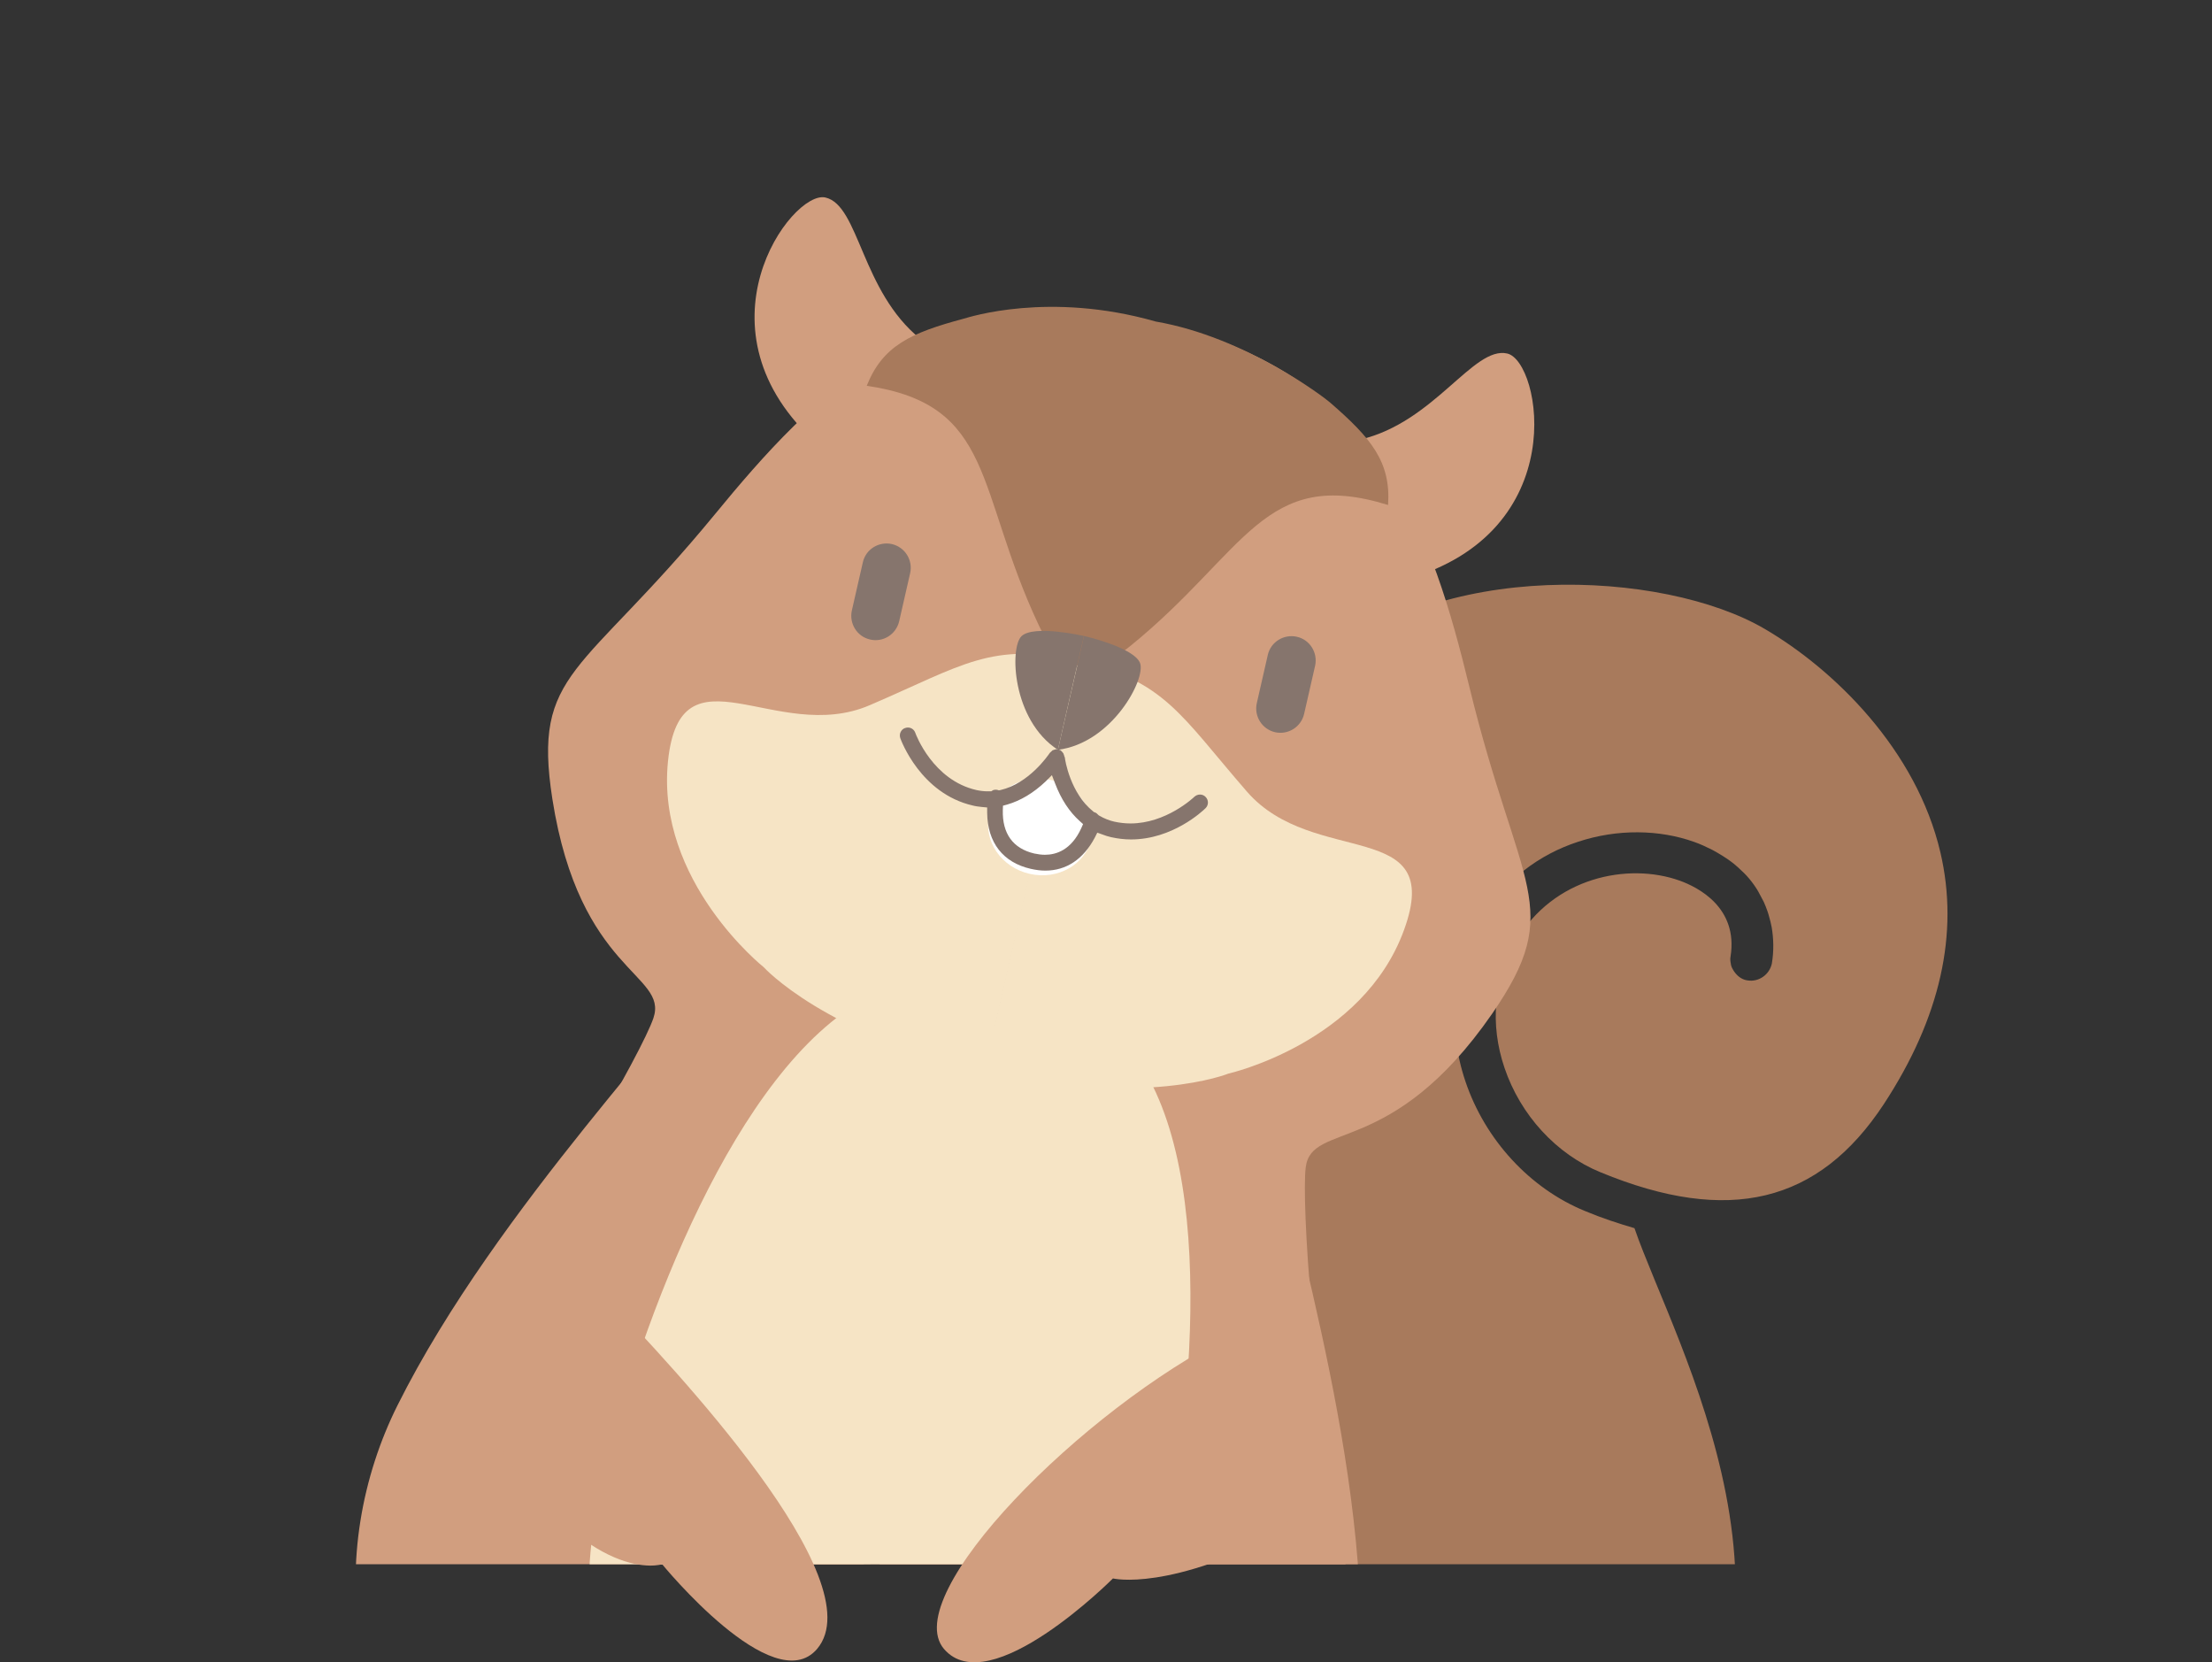
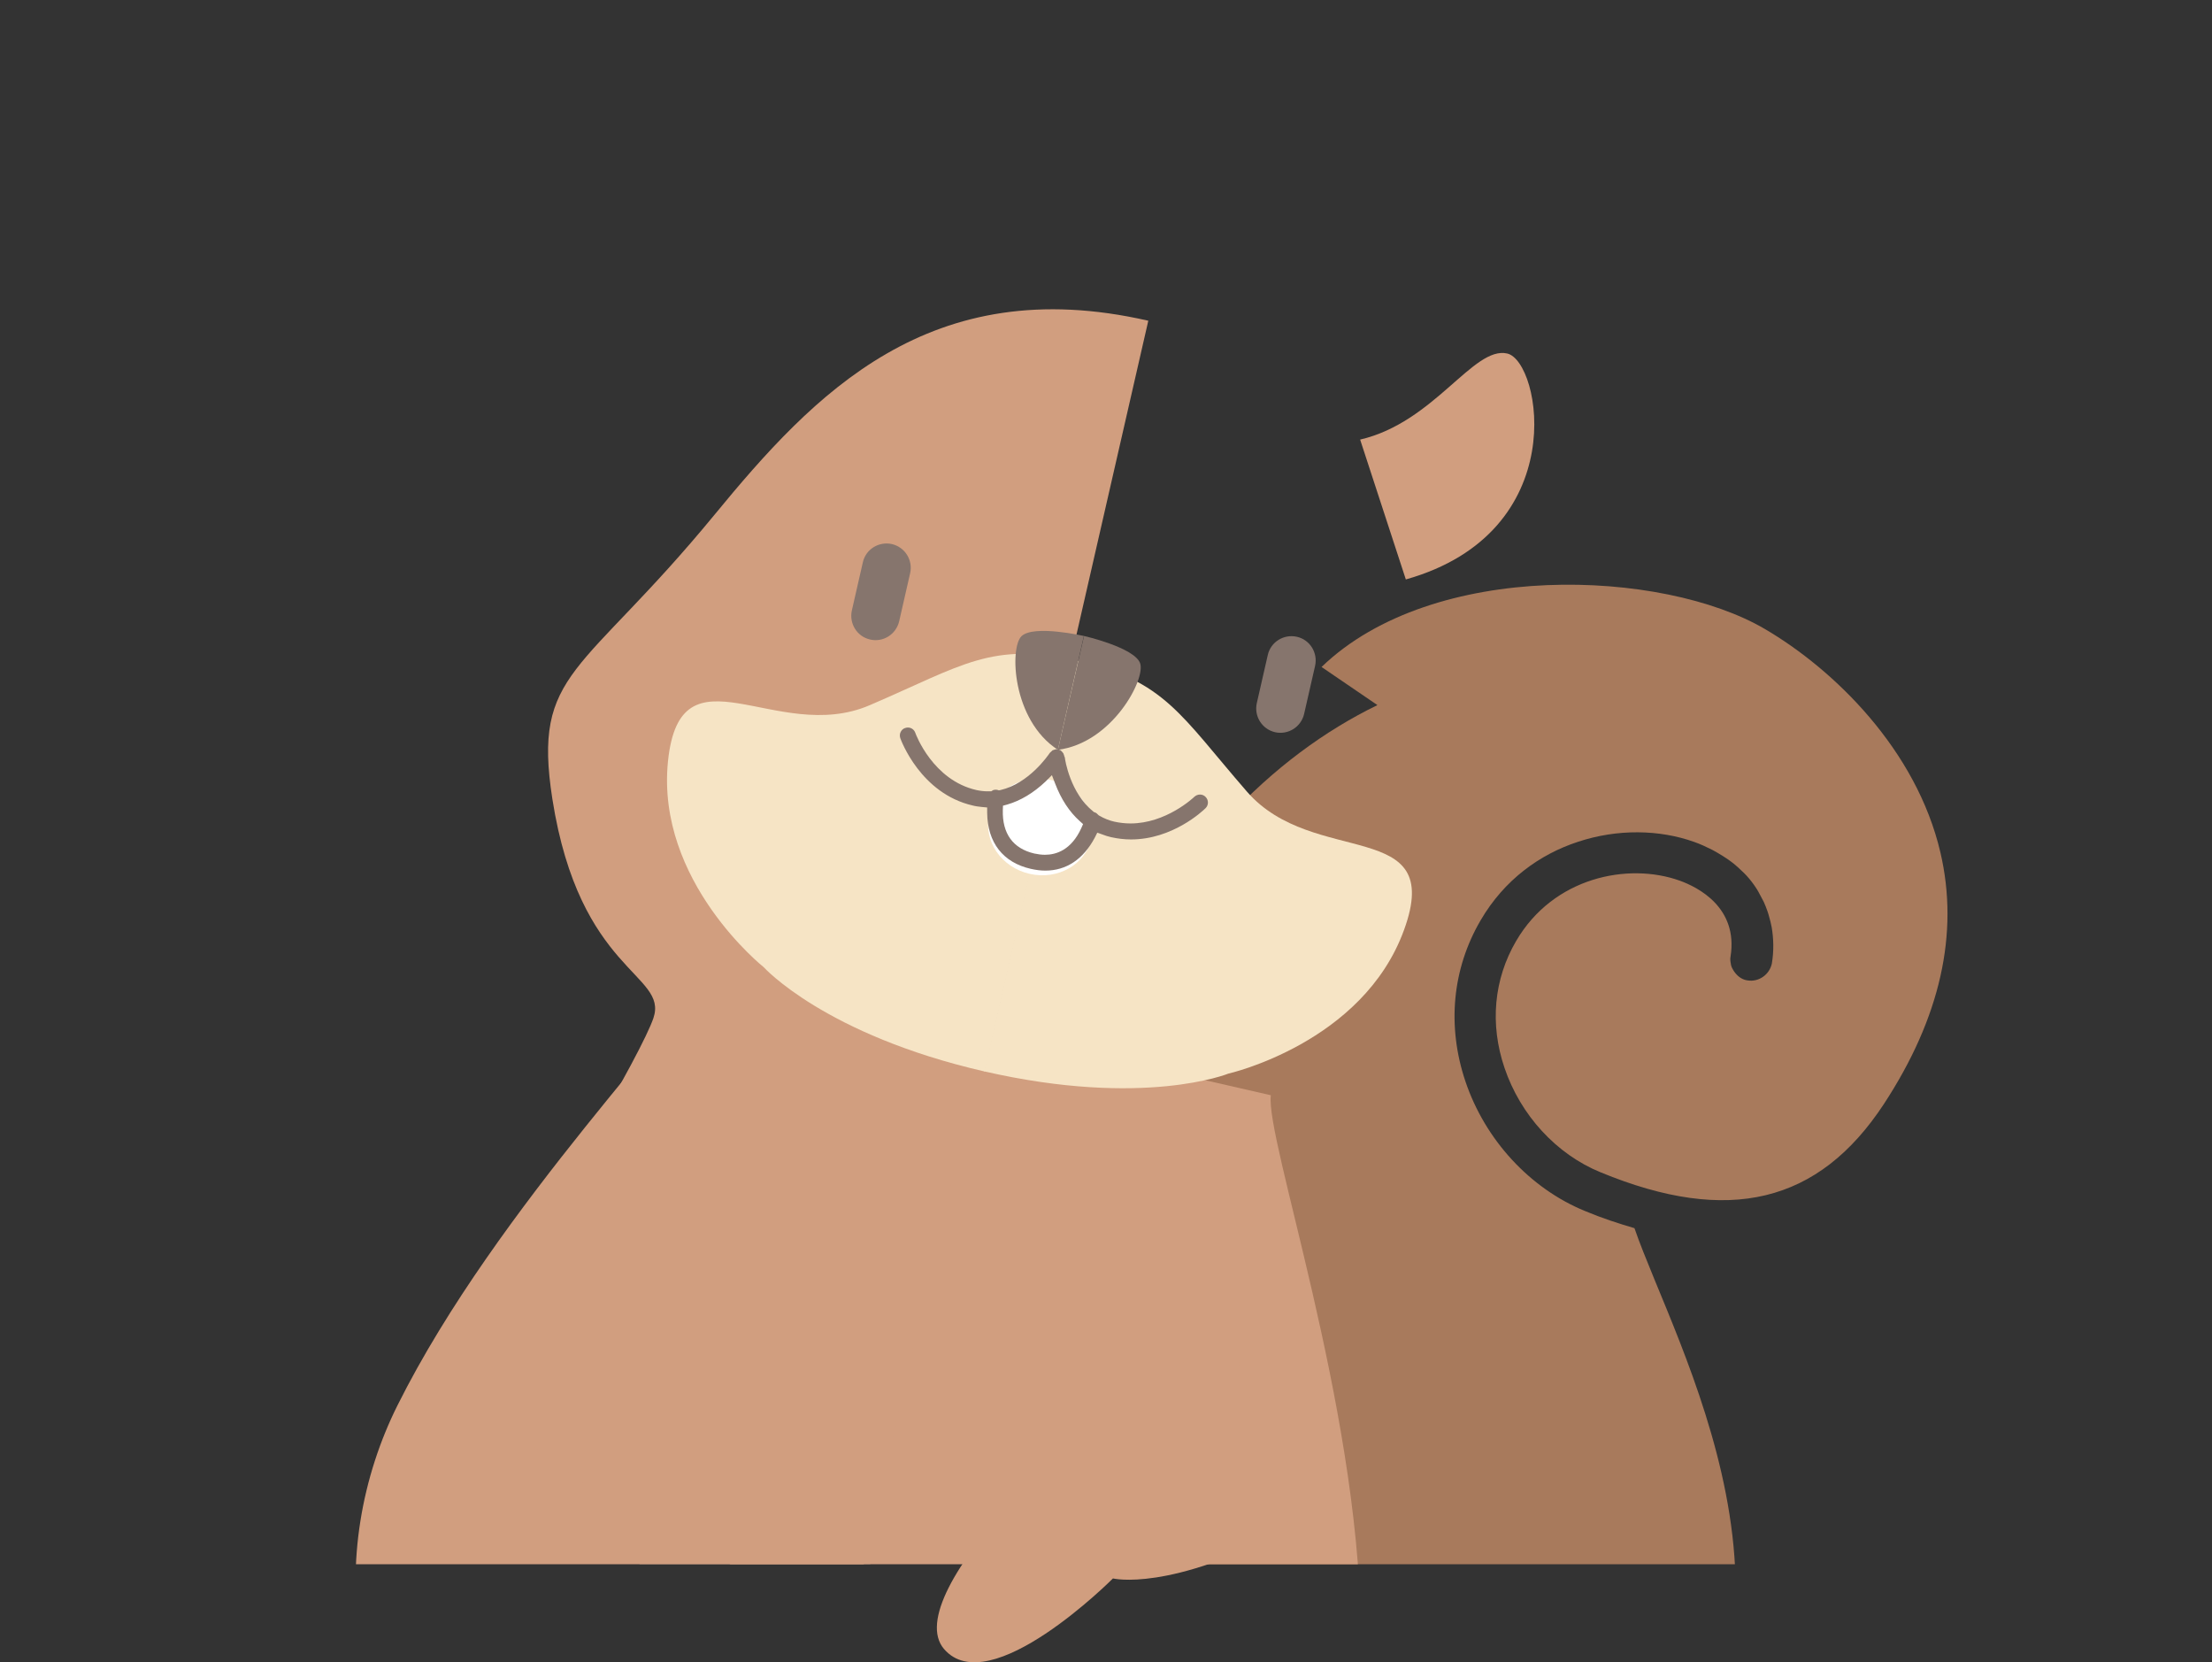
<svg xmlns="http://www.w3.org/2000/svg" xmlns:xlink="http://www.w3.org/1999/xlink" version="1.1" id="レイヤー_1" x="0px" y="0px" viewBox="0 0 137 102.93" style="enable-background:new 0 0 137 102.93;" xml:space="preserve">
  <rect x="0" y="0" width="137" height="102.93" fill="#333333" stroke="none" />
  <style type="text/css">
	.st0{clip-path:url(#SVGID_2_);}
	.st1{fill:#86756D;}
	.st2{fill:#A87A5C;}
	.st3{fill:#D19E7F;}
	.st4{fill:#F6E4C5;}
	.st5{fill:#FFFFFF;}
</style>
  <g>
    <defs>
      <rect id="SVGID_1_" width="137" height="96.86" />
    </defs>
    <clipPath id="SVGID_2_">
      <use xlink:href="#SVGID_1_" style="overflow:visible;" />
    </clipPath>
    <g class="st0">
      <path class="st1" d="M38.61,87.64c0.24,5.07,1.4,19.04,6.93,19.79c6.77,0.91,8.52,0.72,8.52,0.72l-0.28-20.29    c0,0,0.01-0.08,0.03-0.22c-0.41-0.11-0.83-0.22-1.24-0.32C47.79,86.22,43.02,86.4,38.61,87.64" />
      <path class="st2" d="M108.24,60.71c-0.31-0.04-0.56-0.21-0.75-0.44c-0.05-0.06-0.09-0.12-0.13-0.18c-0.06-0.1-0.11-0.19-0.14-0.3    c-0.01-0.04-0.02-0.07-0.02-0.11c-0.03-0.14-0.05-0.29-0.02-0.44c0.49-3.06-2.04-4.31-3.15-4.71c-3.19-1.14-7.82-0.22-10.13,3.74    c-1.38,2.36-1.64,5.14-0.72,7.85c0.99,2.93,3.21,5.35,5.95,6.47c7.93,3.27,13.51,1.92,17.55-4.23c3.49-5.33,4.67-10.56,3.5-15.57    c-1.49-6.38-6.59-11.33-10.87-13.84c-6.32-3.71-20.54-4.32-27.46,2.35l3.46,2.36c-6.44,3.14-12.77,9.21-17.51,19.84    c-13.3,29.77,8.75,55.41,8.75,55.41s16.28,4.23,25.27-5.62c11.84-12.97,1.88-30.06-0.59-37.24c-0.99-0.29-2.01-0.62-3.06-1.06    c-3.42-1.4-6.19-4.41-7.41-8.03c-1.15-3.42-0.82-6.96,0.94-9.97c1.47-2.52,3.67-4.09,6.02-4.86c2.46-0.82,5.07-0.76,7.2,0    c0.4,0.14,0.76,0.31,1.12,0.49c0.12,0.06,0.23,0.13,0.34,0.19c0.23,0.13,0.44,0.27,0.65,0.41c0.12,0.09,0.24,0.17,0.35,0.26    c0.18,0.15,0.35,0.3,0.51,0.46c0.1,0.1,0.21,0.19,0.3,0.3c0.21,0.23,0.4,0.48,0.57,0.74c0.11,0.16,0.2,0.34,0.29,0.51    c0.06,0.12,0.13,0.24,0.19,0.36c0.09,0.19,0.16,0.39,0.23,0.58c0.04,0.11,0.07,0.22,0.1,0.33c0.06,0.22,0.12,0.43,0.16,0.66    c0.12,0.71,0.14,1.46,0.01,2.24C109.6,60.34,108.94,60.82,108.24,60.71" />
      <path class="st3" d="M78.71,67.82c-0.35,2.69,5.38,19.03,5.57,32.84c0.13,9.72-5.62,21.14-19.69,23.19l-32.32-7.39    c-11.78-7.96-12-20.74-7.65-29.44c6.17-12.36,18.44-24.58,19.29-27.16" />
      <path class="st3" d="M52.13,119.71l-8.95-2.05c0,0-3.06,6.84-7.67,9.32c-5.05,2.72-11.35,2.39-14.02-0.44    c-3.76-3.97,2.1-12.81,7.14-13.04" />
      <path class="st3" d="M45.29,118.14l8.95,2.05c0,0-0.22,7.49,2.86,11.73c3.37,4.64,9.18,7.08,12.82,5.7    c5.11-1.94,3.68-12.45-0.76-14.85" />
      <path class="st3" d="M71.12,19.86c-13.54-3.1-20.72,4.53-26.88,12.03c-8.21,9.98-11.27,9.62-10.03,17.58    c1.69,10.78,7.19,10.81,6.26,13.57c-0.69,2.05-6.34,12.04-13.09,21.31c7.48,7.44,14.53,12.38,25.57,14.9" />
-       <path class="st3" d="M72.03,20.07c13.54,3.1,16.69,13.09,18.99,22.52c3.06,12.56,5.97,13.56,1.39,20.19    c-6.21,8.97-11.17,6.62-11.54,9.5c-0.27,2.15,0.47,13.6,2.52,24.88c-9.97,3.45-18.46,4.83-29.51,2.31" />
      <path class="st4" d="M66.81,40.93c-5.4-1.24-7.17,0.26-12.95,2.74c-5.78,2.48-11.73-3.95-12.49,3.48    c-0.75,7.43,5.93,12.74,5.93,12.74s3.78,4.19,13.69,6.46" />
      <path class="st4" d="M66.76,40.92c5.4,1.24,6.34,3.35,10.47,8.1s12.29,1.54,9.73,8.56c-2.55,7.02-10.88,8.9-10.88,8.9    s-5.23,2.13-15.13-0.14" />
      <path class="st5" d="M67.6,51.93c-0.37,1.6-2.08,2.58-3.83,2.18c-1.75-0.4-2.87-2.02-2.5-3.63c0.37-1.6,2.08-2.58,3.83-2.18    C66.84,48.71,67.96,50.33,67.6,51.93" />
-       <path class="st3" d="M57.01,20.99c-3.68-2.96-3.79-8.28-5.89-8.76c-2.09-0.48-8.49,8.2-0.42,15.33" />
      <path class="st3" d="M84.24,27.22c4.61-1.07,7.01-5.81,9.11-5.33c2.09,0.48,4.08,11.07-6.28,13.99" />
      <g>
        <path class="st1" d="M64.74,53.91c-0.29,0-0.59-0.04-0.9-0.11c-1.72-0.39-2.68-1.63-2.7-3.47l0-0.33l-0.33-0.03     c-0.18-0.02-0.37-0.04-0.56-0.09c-3.23-0.74-4.44-4.03-4.49-4.17c-0.04-0.12-0.04-0.26,0.02-0.38c0.06-0.12,0.15-0.21,0.28-0.25     c0.06-0.02,0.11-0.03,0.17-0.03c0.21,0,0.39,0.13,0.46,0.33c0.04,0.12,1.1,2.93,3.78,3.54c0.23,0.05,0.46,0.08,0.71,0.08l0.21,0     l0.08-0.05c0.06-0.04,0.13-0.05,0.2-0.05c0.05,0,0.09,0.01,0.1,0.01l0.1,0.03l0.1-0.02c1.75-0.41,2.92-2.11,3.05-2.3l0.17-0.16     l0.12-0.04l0.04-0.01l0.04-0.02l0.15,0.01l0.15,0.06l0.09,0.09l0.08,0.1l0.05,0.14l0.01,0.05l0.03,0.06     c0.01,0.16,0.34,2.21,1.75,3.34l0.06,0.05l0.07,0.02c0.05,0.02,0.11,0.06,0.17,0.13l0.04,0.04l0.05,0.03     c0.29,0.17,0.61,0.3,0.93,0.37c0.32,0.07,0.66,0.11,1,0.11c2.19,0,3.88-1.58,3.95-1.65c0.1-0.09,0.22-0.14,0.35-0.14     c0.13,0,0.26,0.05,0.35,0.15c0.19,0.19,0.19,0.5,0,0.69c-0.2,0.2-2.06,1.94-4.62,1.94l0,0c-0.41,0-0.83-0.05-1.23-0.14     c-0.19-0.04-0.37-0.1-0.55-0.17l-0.31-0.11l-0.15,0.3C67.1,53.2,66.05,53.91,64.74,53.91z M64.76,48.39     c-0.75,0.71-1.55,1.19-2.38,1.43l-0.26,0.07l-0.01,0.27c-0.04,1.46,0.63,2.38,1.94,2.69c0.23,0.05,0.46,0.08,0.67,0.08     c0.69,0,1.63-0.29,2.25-1.65l0.11-0.25l-0.2-0.18c-0.65-0.58-1.16-1.36-1.53-2.33l-0.2-0.52L64.76,48.39z" />
      </g>
-       <path class="st2" d="M70.02,39.99c7.16-5.82,8.26-11.11,15.95-8.72c0.18-2.66-1.03-4.13-3.61-6.36c-0.33-0.29-5.21-4.04-10.78-5    c-6.62-1.89-11.59-0.26-11.88-0.18c-3.3,0.88-5.03,1.68-6.02,4.16c7.98,1.16,6.72,6.44,10.64,14.79    C65.71,41.64,67.5,42.04,70.02,39.99" />
      <path class="st1" d="M65.52,46.43c-2.84-1.84-3-6.33-2.25-7.04c0.76-0.72,3.86-0.01,3.86-0.01" />
      <path class="st1" d="M65.52,46.43c3.36-0.42,5.46-4.39,5.09-5.37c-0.37-0.97-3.47-1.68-3.47-1.68" />
      <path class="st1" d="M53.89,39.6c-0.81-0.18-1.31-0.99-1.13-1.8l0.68-2.98c0.18-0.81,0.99-1.31,1.8-1.13    c0.81,0.19,1.31,0.99,1.13,1.8l-0.68,2.98C55.5,39.28,54.7,39.79,53.89,39.6" />
      <path class="st1" d="M78.97,45.34c-0.81-0.19-1.31-0.99-1.13-1.8l0.68-2.98c0.18-0.81,0.99-1.31,1.8-1.13    c0.81,0.18,1.31,0.99,1.13,1.8l-0.68,2.98C80.58,45.02,79.78,45.52,78.97,45.34" />
-       <path class="st4" d="M70.27,65.38c5.37,7.28,3.43,23.89,1.23,33.28c-2.8,11.96-10.87,18.96-21.94,17.9L49,116.44    c-10.47-3.59-14.54-13.22-11.61-25.15c2.3-9.37,8.14-25.13,16.3-29.49L70.27,65.38z" />
    </g>
  </g>
  <g>
    <path class="st3" d="M76.2,82.69c-9.19,4.59-20.55,16.09-17.74,19.41c2.82,3.32,10.47-4.36,10.47-4.36s3.49,0.87,10.94-3.1" />
-     <path class="st3" d="M37.52,80.28c4.21,4.42,16.66,17.59,13.09,21.82c-2.71,3.2-9.6-5.24-9.6-5.24s-4.43,1.47-10.47-7.85" />
  </g>
</svg>